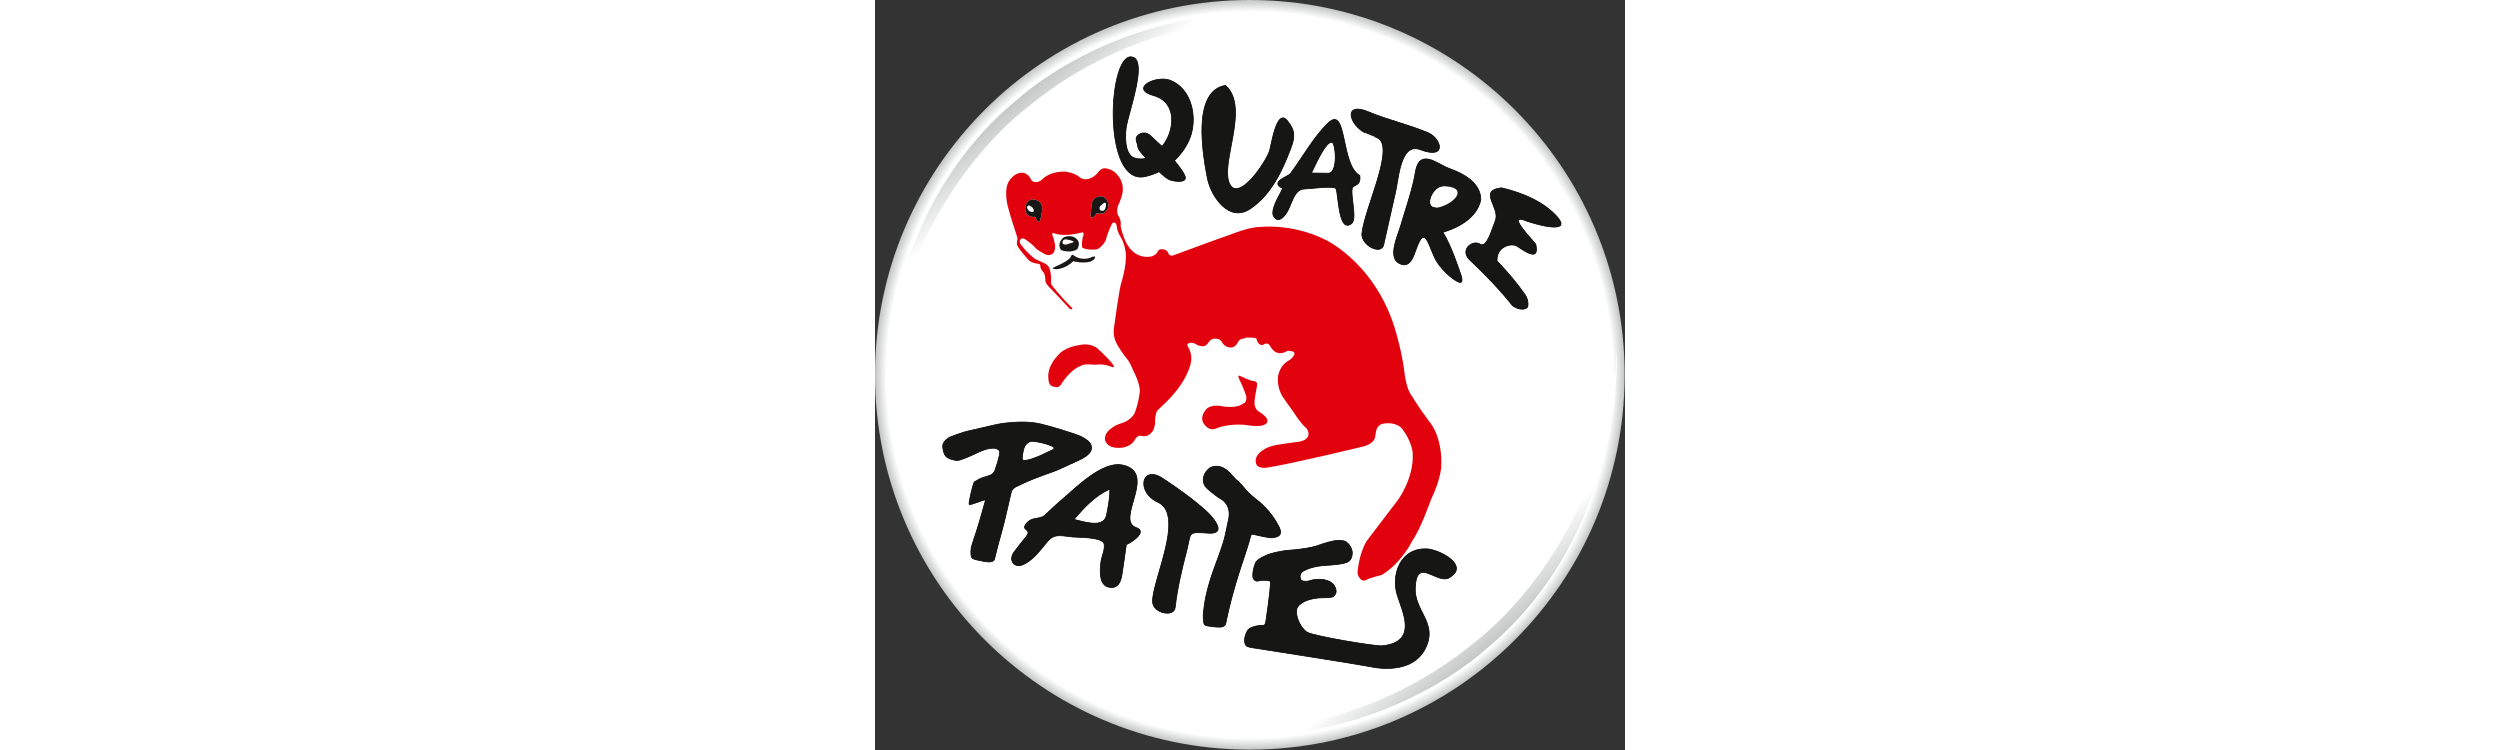
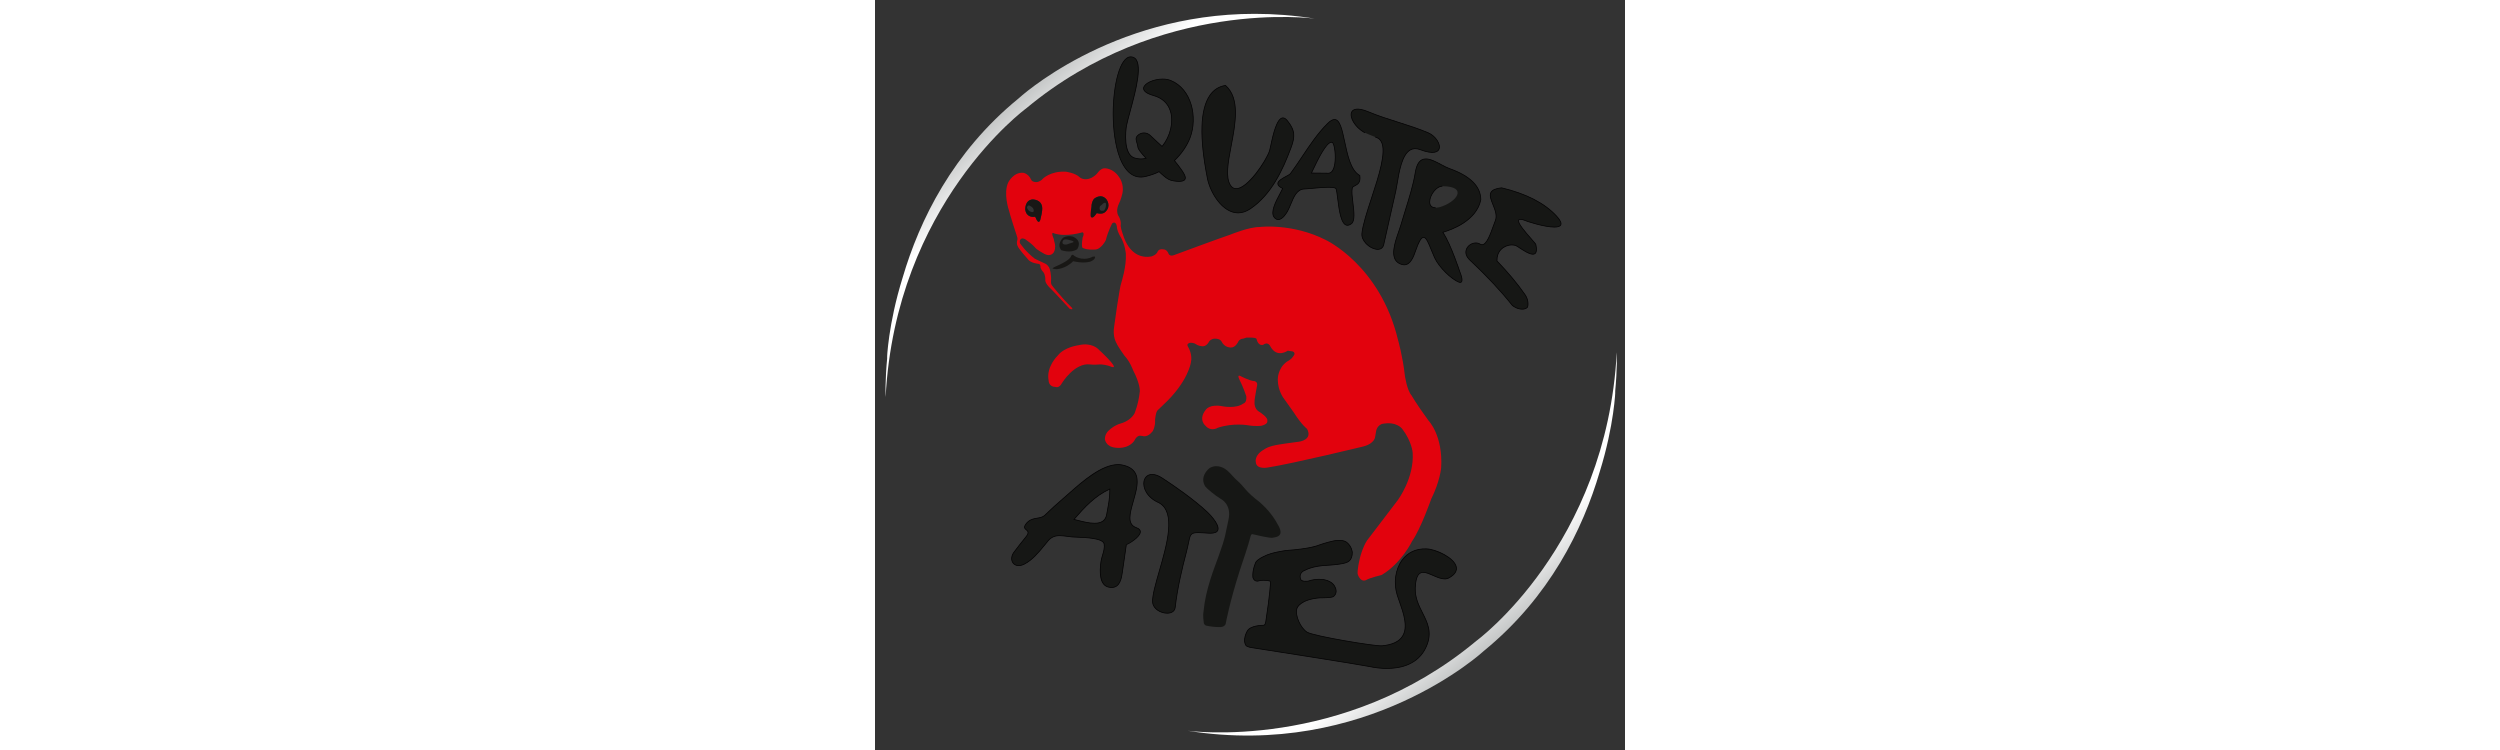
<svg xmlns="http://www.w3.org/2000/svg" height="60" width="200" viewBox="0 0 1636 1636" version="1.1" xml:space="preserve" style="fill-rule:evenodd;clip-rule:evenodd;stroke-linejoin:round;stroke-miterlimit:2;">
  <rect x="0" y="0" width="1636" height="1636" fill="#333333" stroke="none" />
  <g>
-     <path d="M0,817.613c0,450.562 364.422,816.015 814.606,817.618l6.025,0c449.507,-1.6 813.497,-365.943 814.61,-815.556l0,-4.125c-1.113,-450.606 -366.75,-815.553 -817.622,-815.553c-451.556,0 -817.619,366.056 -817.619,817.616Z" style="fill:url(#_Radial1);fill-rule:nonzero;" />
    <path d="M312.563,215.206c-142.9,116.897 -215.497,265.003 -252.272,390.407c-31.91,102.631 -34.119,176.731 -34.119,176.731c0.253,-1.894 0.541,-3.744 0.803,-5.619c-5.472,54.975 -3.809,89.397 -3.809,89.397c22.015,-421.972 306.634,-629.722 306.634,-629.722c290.913,-242.369 629.303,-195.772 629.303,-195.772c-45.512,-7.244 -89.231,-10.447 -130.866,-10.45c-316.621,-0.019 -515.674,185.028 -515.674,185.028Z" style="fill:url(#_Linear2);fill-rule:nonzero;" />
    <path d="M1311.37,1398.28c-290.916,242.366 -629.303,195.766 -629.303,195.766c391.621,62.34 646.531,-174.566 646.531,-174.566c142.912,-116.903 215.5,-265.009 252.281,-390.412c31.906,-102.628 34.11,-176.738 34.11,-176.738c-0.254,1.894 -0.538,3.75 -0.794,5.628c5.465,-54.978 3.806,-89.393 3.806,-89.393c-22.012,421.971 -306.631,629.715 -306.631,629.715Z" style="fill:url(#_Linear3);fill-rule:nonzero;" />
    <path d="M843.174,928.644c15.2,-3.825 12.491,-10.425 12.491,-10.425c3.015,-7.065 -16.76,-19.562 -16.76,-19.562c-13.015,-6.622 -10.922,-22.484 -10.922,-22.484c-0.637,-4.444 5.732,-36.482 5.732,-36.482c0.253,-7.528 -6,-8.297 -6,-8.297c-9.872,-0.281 -30.635,-11.143 -30.635,-11.143c-7.815,-3.907 -2.6,6.725 -2.6,6.725c9.969,19.822 15.391,37.365 15.391,37.365c1.712,14.35 -6.334,15.816 -6.334,15.816c-15.938,11.966 -45.038,6.144 -45.038,6.144c-28.403,-5.744 -36.716,7.225 -36.716,7.225c-17.659,21.775 -0.884,35.181 -0.884,35.181c12.063,14.031 26.866,4.375 26.866,4.375c34.243,-11.278 65.797,-5.356 65.797,-5.356c18.64,2.943 29.612,0.918 29.612,0.918" style="fill:#e2020d;fill-rule:nonzero;" />
    <path d="M503.088,461.56c0,0 -4.947,6.85 -17.909,3.669c0,0 -1.669,-0.516 -2.044,0.309c0,0 -3.269,5.482 -7.044,8.175c0,0 -4.5,2.438 -5.543,-2.221c0,0 -0.654,-7.5 1.781,-20.716c0,0 -0.822,-8.431 5.172,-16.891c0,0 15.403,-13.731 27.603,1.278c0,0 10.706,14.094 -2.016,26.397m-142.297,17.032c0,0 -2.575,11.515 -8.278,0.775l-2.309,-4.991c0,0 -0.894,-2.409 -3.616,-1.316c0,0 -15.931,2.175 -18.834,-15.412c0,0 -1.447,-20.491 15.306,-22.597c0,0 21.622,-0.991 21.791,19.862c0,0 0.475,5.81 -4.06,23.679m846.628,438.884c-27.39,-37.653 -36.965,-54.872 -36.965,-54.872c-10.253,-11.659 -14.625,-43.45 -14.625,-43.45c-4.81,-42.625 -14.772,-77.012 -14.772,-77.012c-39.028,-163.869 -158.263,-218.925 -158.263,-218.925c-72.975,-36.891 -143.734,-28.047 -143.734,-28.047c-23.444,-0.094 -63.622,16.534 -63.622,16.534c-22.897,7.597 -121.89,44.316 -121.89,44.316c-11.132,4.9 -13.497,-3.266 -13.497,-3.266c-3.694,-9.019 -10.482,-8.728 -10.482,-8.728c-10.372,-1.903 -12.784,4.316 -12.784,4.316c-2.569,7.903 -13.678,11.012 -13.678,11.012c-49.369,8.9 -62.578,-49.216 -62.578,-49.216l-0.294,-0.059c-5.644,-17.003 -4.169,-19.534 -4.169,-19.534c1.419,-11.397 -6.056,-21.36 -6.056,-21.36c-4.556,-11.556 1.219,-22.756 1.219,-22.756c5.693,-11.531 8.45,-24.631 8.45,-24.631c4.584,-21.866 -8.175,-36.797 -8.175,-36.797c-11.819,-17.759 -29.96,-17.972 -29.96,-17.972c-9.031,-0.397 -16.022,10.156 -16.022,10.156c-5.34,6.978 -13.643,10.885 -13.643,10.885c-15.06,7.181 -24.9,-0.972 -24.9,-0.972c-9.691,-9.913 -30.491,-12.538 -30.491,-12.538c-33.653,-2.043 -50.522,15.416 -50.522,15.416c-4.394,5.797 -12.415,7.219 -12.415,7.219c-11.722,0.756 -13.182,-5.919 -13.182,-5.919c-6.468,-13.228 -17.115,-14.35 -17.115,-14.35c-20.957,-1.763 -32.36,20.553 -32.36,20.553c-11.747,24.188 1.497,62.184 1.497,62.184c1.535,7.882 17.656,56.944 17.656,56.944c1.257,2.944 0.497,6.675 0.497,6.675c-2.547,9.038 0.472,12.963 0.472,12.963c1.256,5.7 22.056,28.69 22.056,28.69c6.022,9.203 23.119,10.528 23.119,10.528c4.853,0.247 4.706,5.816 4.706,5.816c-0.306,5.778 5.916,11.859 5.916,11.859c5.153,6.022 4.719,16.638 4.719,16.638c-1.2,7.453 9.219,17.347 9.219,17.347c3.075,2.34 43.871,46.394 43.871,46.394c9.647,3.481 4.688,-2.46 4.688,-2.46c-23.666,-22.965 -43.956,-49.403 -43.956,-49.403c-1.888,-3.012 -1.325,-8.531 -1.325,-8.531c1.025,-13.253 -2.682,-25.735 -2.682,-25.735c-1.787,-7.368 -8.925,-11.812 -8.925,-11.812c-17.959,-8.225 -23.778,-11.228 -23.778,-11.228c-20.24,-15.541 -31.284,-32.363 -31.284,-32.363c-2.856,-3.181 -0.991,-8.122 -0.991,-8.122c3.157,-7.275 11.75,-1.734 11.75,-1.734c15.741,11.069 20.328,16.897 20.328,16.897c3.55,5.459 17.863,12.884 17.863,12.884c17.866,11.528 24.287,-2.587 24.287,-2.587c4.147,-9.125 1.757,-17.538 1.757,-17.538c-1.294,-3.734 -2.297,-10.412 -2.297,-10.412c-7.922,-18.391 0.456,-12.35 0.456,-12.35c26.788,8.844 62.041,-2.341 62.041,-2.341c5.409,1.731 0.412,11.51 0.412,11.51c-4.215,25.356 1.572,23.178 1.572,23.178c10.666,4.484 24.663,2.975 24.663,2.975c13.843,0.606 24.3,-20.422 24.3,-20.422c4.962,-20.447 14.15,-36.891 14.15,-36.891c9.65,-6.384 10.225,9.838 10.225,9.838c1.64,10.55 7.909,19.95 7.909,19.95c9.875,16.537 11.412,36.525 11.412,36.525c1.738,27.534 -9.79,63.187 -9.79,63.187c-4.066,9.928 -15.541,94.641 -15.541,94.641c-4.187,22.809 4.719,36.875 4.719,36.875c3.037,7.684 17.544,27.697 17.544,27.697c12.556,13.64 18.55,31.168 18.55,31.168c16.787,32.057 14.987,47.275 14.987,47.275c-2.975,27.66 -11.65,47.775 -11.65,47.775c-9.544,16.66 -29.003,21.425 -29.003,21.425c-15.116,4.229 -25.012,13.807 -25.012,13.807c-12.21,9.337 -10.344,22.047 -10.344,22.047c2.715,9.575 8.553,12.246 8.553,12.246c7.4,6.232 22.628,5.488 22.628,5.488c24.569,-0.441 33.053,-16.1 33.053,-16.1c5.694,-11.55 12.7,-10.444 12.7,-10.444c2.06,-0.09 8.225,1.275 8.225,1.275c11.163,0.675 19.453,-11.853 19.453,-11.853c5.444,-11.278 4.666,-19.931 4.666,-19.931c-0.409,-6.716 2.006,-16.766 2.006,-16.766c1.231,-6.962 4.703,-9.253 4.703,-9.253l10.61,-10.197c54.878,-50.531 60.731,-92.481 60.731,-92.481c4.456,-17.791 -5.688,-34.15 -6.172,-34.878c-4.678,-7.088 4.594,-8.588 4.594,-8.588c3.862,-0.672 10.072,1.538 10.072,1.538c8.034,5.562 13.759,5.575 13.759,5.575c11.491,3.369 17.569,-9.881 17.569,-9.881c4.853,-6.332 11.65,-6.232 11.65,-6.232c12.84,-0.434 15.44,6.057 15.44,6.057c6.547,13.937 20.532,13.25 20.532,13.25c9.859,0.181 15.456,-11.697 15.456,-11.697c2.347,-5.794 8.162,-7.185 8.162,-7.185c3.588,-0.043 9.46,-2.653 9.46,-2.653c24.022,-1.065 22.794,2.944 22.794,2.944c3.909,16.866 14.75,12.569 14.75,12.569c10.746,-8.347 15.909,4.437 15.909,4.437c14.359,25.175 37.453,8.478 37.453,8.478l10.816,1.641c8.612,3.675 0.322,11.653 0.322,11.653c-3.41,5.881 -12.985,10.631 -12.985,10.631c-20.919,14.935 -19.915,39.366 -19.915,39.366c0.231,25.653 14.031,42.094 14.031,42.094l20.578,28.978c18.256,28.565 29.091,36.012 29.091,36.012c13.268,24.157 -16.972,28.088 -16.972,28.088c-20.9,2.581 -41.638,5.869 -41.638,5.869c-26.994,3.84 -34.762,11.065 -34.762,11.065c-22.725,12.835 -18.219,27.85 -18.219,27.85c1.256,16.747 26.219,11.56 26.219,11.56c55.456,-8.716 207.518,-45.707 207.518,-45.707c26.485,-6.556 26.585,-21.759 26.585,-21.759l2.259,-12.822c2.366,-11.481 12.335,-14.678 12.335,-14.678c32.715,-6.806 44.812,11.2 44.812,11.2c20.8,27.459 22.413,51.553 22.413,51.553c3.593,55.178 -32.457,103.4 -32.457,103.4c-40.4,52.888 -67.184,88.147 -67.184,88.147c-9.384,14.162 -14.738,35.431 -14.738,35.431c-7.678,31.163 -5.531,37.981 -5.531,37.981c6.8,19.707 18.285,12.779 18.285,12.779c8.528,-5.082 33.934,-11.029 33.934,-11.029c43.6,-26.04 66.362,-73.656 66.362,-73.656c19.194,-27.344 41.725,-92.006 41.725,-92.006c19.522,-39.222 21.744,-68.372 21.744,-68.372c4.25,-70.587 -27.622,-102.753 -27.622,-102.753m-686.484,-118.831c0,0 -0.484,-6.288 -34.619,-37.769c0,0 -14.347,-14.491 -41.897,-7.863c0,0 -31.187,3.591 -45.8,22.732c0,0 -25.868,24.162 -19.762,54.872c0,0 -0.016,13.193 15.2,13.509c0,0 7.756,3.437 13.925,-8.675c0,0 27.537,-44.991 61.597,-40.469c0,0 7.618,1.247 20.753,-0.062c3.9,-0.4 17.612,1.775 22.847,4.193c0,0 9.594,4.441 7.756,-0.468" style="fill:#e2020d;fill-rule:nonzero;" />
    <path d="M337.484,460.901c0,0 -4.822,-2.653 -5.959,-8.662c0,0 0.69,-3.903 4.262,-4.172c0,0 10.35,3.622 10.406,10.784c0,0 1.419,6.963 -8.709,2.05m5.578,-25.85c-16.756,2.103 -15.306,22.597 -15.306,22.597c2.9,17.588 18.831,15.413 18.831,15.413c2.722,-1.097 3.616,1.315 3.616,1.315l2.312,4.991c5.7,10.737 8.275,-0.775 8.275,-0.775c4.535,-17.869 4.063,-23.678 4.063,-23.678c-0.169,-20.853 -21.791,-19.863 -21.791,-19.863m160.769,10.419c0.456,9.928 -4.653,13.953 -4.653,13.953c-13.285,3.019 -8.438,-9.547 -8.438,-9.547c4.032,-2.875 7.772,-6.693 7.772,-6.693c5.816,-3.004 5.319,2.287 5.319,2.287m1.275,-10.306c-12.203,-15.01 -27.606,-1.278 -27.606,-1.278c-5.994,8.459 -5.172,16.887 -5.172,16.887c-2.431,13.219 -1.778,20.719 -1.778,20.719c1.04,4.659 5.54,2.219 5.54,2.219c3.775,-2.691 7.044,-8.172 7.044,-8.172c0.378,-0.828 2.044,-0.31 2.044,-0.31c12.962,3.182 17.909,-3.668 17.909,-3.668c12.722,-12.303 2.019,-26.397 2.019,-26.397m-95.569,90.94c1.685,-7.018 14.388,-2.49 14.388,-2.49c13.453,2.822 8.1,5.081 8.1,5.081c-8.225,2.513 -8.053,2.55 -13.385,4.531c-13.356,1.741 -9.103,-7.122 -9.103,-7.122m31.569,17.475c0,0 12.609,-17.934 -9.147,-27.246c0,0 -10.153,-3.629 -21.003,1.781c0,0 -15.75,12.79 -4.856,27.519c0,0 20.672,7.778 35.006,-2.054m33.753,16.291c0,0 -18.766,11.556 -40.162,-1.709c0,0 -4.275,-5.678 -7.125,0.543c0,0 -0.147,7.485 -27.713,19.916c0,0 -8.7,3.634 -12.112,6.05c-1.363,0.975 0.546,1.888 7.431,2.556c0,0 20.34,-0.15 37.028,-17.422c0,0 20.591,5.422 36.747,1.113c0,0 11.24,-3.834 11.031,-10.138c0,0 1.663,-1.956 -5.125,-0.909" style="fill:#181715;fill-rule:nonzero;" />
    <path d="M619.225,1096.62c56.69,29.825 -16.428,173.381 -13.644,216.922c1.547,24.2 46.653,33.894 49.237,11.381c4.7,-41.166 14.191,-81.534 24.657,-121.603c11.122,-42.616 0.437,-43.572 47.809,-40.306c41.581,2.872 11.388,-33.206 -3.228,-46.803c-27.194,-25.272 -65.288,-52.313 -97.234,-73.222c-45.6,-29.994 -58.904,31.328 -7.597,53.631" style="fill:#161715;" />
    <path d="M604.555,1035.71c-8.791,0 -15.125,5.25 -16.959,14.059c-3.054,14.681 6.943,35.235 31.953,46.103c38.822,20.422 17.968,92.647 1.206,150.691c-8.181,28.359 -15.259,52.853 -14.359,66.925c0.881,13.741 17.034,23.309 30.99,23.309c9.553,0 15.76,-4.468 16.619,-11.968c4.862,-42.55 14.734,-83.647 24.678,-121.716c2.047,-7.844 3.363,-14.322 4.419,-19.528c3.519,-17.31 4.587,-22.538 21.812,-22.538c5.666,0 13.428,0.525 22.428,1.147c1.563,0.113 3.019,0.163 4.379,0.163l0.006,0c8.55,0 13.697,-2.053 15.287,-6.119c3.71,-9.434 -12.034,-28.747 -23.518,-39.425c-28.788,-26.75 -68.707,-54.538 -97.119,-73.138c-7.925,-5.212 -15.475,-7.965 -21.822,-7.965m32.831,302.728c-14.981,0 -31.672,-9.988 -32.625,-24.834c-0.915,-14.366 6.191,-38.988 14.422,-67.497c16.597,-57.466 37.25,-128.994 -0.344,-148.763c-25.746,-11.194 -36.031,-32.584 -32.843,-47.909c2.003,-9.625 8.937,-15.363 18.559,-15.363c6.766,0 14.409,2.769 22.719,8.232c28.468,18.631 68.462,46.478 97.334,73.315c1.2,1.113 29.328,27.481 23.928,41.213c-1.862,4.753 -7.522,7.162 -16.809,7.162l-0.006,0c-1.391,0 -2.891,-0.05 -4.494,-0.165c-8.96,-0.619 -16.706,-1.147 -22.313,-1.147c-15.893,0 -16.631,3.656 -20.209,21.228c-1.059,5.225 -2.381,11.728 -4.441,19.612c-9.928,38.016 -19.787,79.044 -24.637,121.491c-0.966,8.406 -7.778,13.425 -18.241,13.425" style="fill:#020102;fill-rule:nonzero;" />
    <path d="M539.852,1014.41c78,16.616 -16.934,120.094 29.835,136.454c29.484,10.334 -21.716,39.109 -21.357,36.643c-2.934,20.341 -5.868,40.688 -8.803,61.047c-2.209,15.356 -6.265,37.26 -29.781,32.219c-22.381,-4.778 -18.991,-40.706 -16.816,-55.809c1.775,-12.229 9.038,-25.729 6.947,-38.222c-2.625,-15.622 -58.05,-14.36 -69.237,-15.425c-21.694,-2.072 -38.866,-8.203 -52.928,8.334c-14.994,17.625 -30.285,39.694 -51.947,50.891c-22.425,11.59 -35.338,-8.872 -22.669,-25.953c8.272,-11.169 16.969,-22.082 25.775,-32.894c15.547,-19.081 -11.278,-12.828 0.4,-28.703c12.528,-17.032 30.831,-9.028 41.197,-19.066c13.725,-13.322 27.965,-26.197 42.55,-38.681c27.234,-23.294 84.109,-79.966 126.834,-70.835m-27.628,52.357c0.344,19.378 -3.481,36.95 -7.012,56.109c-5.385,29.184 -44.291,16.825 -71.154,10.106c22.288,-25.925 45.425,-51.268 78.166,-66.215" style="fill:#161715;" />
    <path d="M435.542,1132.51l4.653,1.188c12.556,3.225 26.793,6.887 38.747,6.887c14.918,0 23.25,-5.847 25.465,-17.865l1.235,-6.604c3.046,-16.193 5.925,-31.515 5.784,-48.078c-31.144,14.544 -53.728,38.744 -75.884,64.472m43.4,9.71c-12.163,0 -26.5,-3.688 -39.154,-6.935l-7.209,-1.834l0.863,-0.997c22.825,-26.559 46.003,-51.631 78.446,-66.434l1.132,-0.519l0.022,1.25c0.306,17.215 -2.66,32.981 -5.791,49.665l-1.234,6.604c-2.388,12.918 -11.238,19.2 -27.075,19.2m-75.985,25.44c5.319,0 10.963,0.744 16.947,1.544c3.475,0.462 7.075,0.937 10.816,1.294c1.915,0.184 5.131,0.293 9.165,0.437c20.45,0.722 58.516,2.078 60.797,15.663c1.369,8.175 -1.156,16.712 -3.6,24.956c-1.39,4.712 -2.709,9.159 -3.34,13.522c-2.688,18.637 -4.154,50.556 16.175,54.89c2.231,0.479 4.346,0.716 6.303,0.716c16.478,0 20.253,-16.65 22.493,-32.253l8.807,-61.053l0.812,0.128l0.641,-0.444c1.725,-0.312 27.25,-14.565 28.972,-25.947c0.615,-4.09 -2.253,-7.275 -8.528,-9.475c-21.35,-7.468 -14.235,-32.281 -6.71,-58.534c6.475,-22.578 13.172,-45.925 3.735,-61.641c-4.894,-8.143 -13.65,-13.462 -26.76,-16.259c-3.006,-0.641 -6.19,-0.972 -9.456,-0.972c-35.734,0 -79.644,38.913 -105.878,62.153c-3.96,3.516 -7.588,6.728 -10.8,9.472c-15.153,12.981 -29.456,25.984 -42.51,38.653c-4.609,4.46 -10.621,5.485 -16.987,6.563c-8.425,1.425 -17.141,2.909 -24.122,12.397c-5.059,6.871 -2.581,8.95 0.559,11.575c3.629,3.028 7.735,6.465 -0.981,17.165c-7.24,8.891 -16.709,20.653 -25.75,32.86c-4.981,6.715 -6.209,14.6 -3.2,20.571c3.938,7.822 14.053,9.744 24.831,4.172c17.622,-9.109 30.8,-25.234 43.541,-40.837c2.756,-3.369 5.466,-6.688 8.159,-9.86c6.744,-7.928 14.719,-11.456 25.869,-11.456m113.263,114.66c-2.072,0 -4.303,-0.254 -6.641,-0.757c-20.547,-4.378 -20.834,-33.262 -17.459,-56.725c0.653,-4.468 2.043,-9.184 3.397,-13.747c2.387,-8.068 4.856,-16.415 3.556,-24.221c-2.063,-12.272 -40.688,-13.644 -59.244,-14.294c-4.078,-0.15 -7.328,-0.263 -9.269,-0.447c-3.756,-0.363 -7.378,-0.841 -10.872,-1.309c-5.925,-0.785 -11.525,-1.529 -16.731,-1.529c-10.772,0 -18.134,3.26 -24.619,10.888c-2.693,3.166 -5.396,6.466 -8.14,9.828c-12.85,15.738 -26.141,31.994 -44.053,41.259c-11.657,6.01 -22.703,3.75 -27.047,-4.893c-3.291,-6.522 -2.006,-15.063 3.34,-22.272c9.063,-12.241 18.55,-24.028 25.794,-32.922c7.703,-9.456 4.694,-11.972 1.206,-14.891c-3.181,-2.659 -6.793,-5.675 -0.828,-13.787c7.375,-10.025 16.828,-11.628 25.166,-13.044c6.106,-1.037 11.881,-2.012 16.125,-6.119c13.075,-12.697 27.4,-25.722 42.587,-38.718c3.207,-2.747 6.822,-5.95 10.779,-9.45c28.115,-24.916 70.606,-62.569 106.959,-62.569c3.378,0 6.681,0.34 9.797,1.003c13.581,2.897 22.678,8.462 27.822,17.019c9.803,16.318 3.009,40.018 -3.566,62.931c-7.306,25.491 -14.212,49.575 5.678,56.541c7.213,2.525 10.425,6.371 9.572,11.437c-1.925,11.347 -25.806,25.713 -30.5,26.859l-8.691,60.266c-1.696,11.763 -4.84,33.656 -24.118,33.663" style="fill:#020102;fill-rule:nonzero;" />
    <path d="M1202.94,1197.24c-56.794,-2.006 -77.75,56.35 -63.872,100.722c11.741,37.532 45.913,102.978 -32.928,110.757c-14.353,1.418 -149.64,-21.294 -163.544,-29.694c-13.909,-8.397 -27.493,-37.11 -21.94,-52.588c0,0 6.319,-19.106 50.575,-22.4c0,0 21.894,0.578 28.4,-2.503c0,0 11.406,-7.119 3.503,-21.656c0,0 -4.056,-11.584 -23.178,-15.322c0,0 -16.091,-3.462 -34.781,3.022c0,0 -16.994,2.994 -17.285,-6.144c0,0 -4.181,-12.662 10.747,-17.79c0,0 15.416,-9.219 48.113,-10.544c0,0 33.915,-1.713 43.565,-6.894c0,0 11.341,-3.969 10.822,-21.622c0,0 -1.066,-12.419 -11.6,-21.097c0,0 -6.472,-7.425 -28.231,-3.743c0,0 -18.3,3.778 -34.856,9.975c0,0 -15.235,7.168 -69.647,11.109c0,0 -31.928,4.056 -47.125,12.278c0,0 -14.047,5.803 -18.922,13.075c0,0 -8.135,17.313 -6.46,33.269c0,0 2.597,10.956 13.229,7.575c0,0 8.15,-2.81 23.15,0.1c0,0 2.25,0.397 2.012,4.912c0,0 -1.253,25.522 -10.044,82.535c0,0 -0.84,8.562 -4.365,9.281c0,0 -29.838,-0.225 -36.407,13.003c0,0 -11.031,18.75 -2.475,31.4c0,0 2.722,3.503 15.419,4.916c0,0 234.813,36.684 252.978,40.618c48.538,10.488 103.819,4.122 124.685,-43.121c23.556,-53.35 -26.194,-78.06 -23.985,-128.725c2.988,-69.435 47.263,-6.479 73.857,-21.535c46.784,-26.469 -21.297,-62.194 -49.41,-63.169" style="fill:#161715;fill-rule:nonzero;" />
    <path d="M810.067,1407.8c0.006,0 2.856,3.225 14.837,4.55c2.382,0.375 235.072,36.744 253.06,40.638c13.272,2.866 26.281,4.325 38.656,4.325c29.363,0 67.966,-8.15 85.106,-46.975c13.378,-30.284 2.891,-51.144 -8.203,-73.222c-8.262,-16.434 -16.806,-33.431 -15.853,-55.206c1.003,-23.291 6.819,-34.141 18.294,-34.141c6.484,0 13.972,3.288 21.903,6.778c8.359,3.663 16.994,7.466 24.781,7.466c3.509,0 6.55,-0.756 9.294,-2.313c12.144,-6.865 17.222,-14.746 15.097,-23.421c-4.863,-19.875 -45.457,-37.572 -64.131,-38.219c-22.3,-0.838 -40.282,7.65 -52.491,24.253c-14.559,19.803 -18.7,49.403 -10.566,75.403c1.394,4.475 3.119,9.356 4.925,14.491c8.741,24.753 19.61,55.559 6.582,76.025c-7.688,12.097 -22.457,19.065 -45.141,21.306c-14.116,1.503 -149.769,-21.191 -164.047,-29.816c-14.084,-8.512 -27.994,-37.65 -22.287,-53.562c0.259,-0.785 6.996,-19.647 51.287,-22.935c0.109,-0.018 1.675,0.035 4.219,0.035c11.878,0 20.581,-0.894 23.894,-2.46c0.353,-0.234 10.556,-6.868 3.131,-20.525c-0.097,-0.231 -4.244,-11.321 -22.619,-14.912c-0.056,-0.009 -4.309,-0.909 -10.85,-0.909c-8.134,0 -16.044,1.315 -23.503,3.9c-0.241,0.056 -2.897,0.518 -6.166,0.518c-7.718,0 -12.056,-2.637 -12.206,-7.409c-0.034,0.006 -4.159,-13.278 11.3,-18.591c0.484,-0.312 15.813,-9.265 48.344,-10.587c0.334,-0.022 33.831,-1.766 43.206,-6.8c0.559,-0.213 10.891,-4.078 10.397,-20.878c-0.006,-0.069 -1.172,-12.15 -11.303,-20.485c-0.131,-0.137 -4.256,-4.584 -16.488,-4.584c-3.384,0 -7.118,0.337 -11.087,1.006c-0.153,0.038 -18.4,3.838 -34.703,9.941c-0.572,0.272 -15.941,7.256 -69.878,11.162c-0.272,0.035 -31.907,4.132 -46.797,12.172c-0.213,0.103 -13.947,5.838 -18.625,12.819c-0.025,0.059 -7.963,17.184 -6.335,32.731c0.057,0.21 1.885,7.485 8.578,7.485c1.113,0 2.325,-0.204 3.594,-0.607c0.125,-0.047 3.725,-1.265 10.494,-1.265c4.1,0 8.497,0.45 13.066,1.347c0.103,0.015 2.934,0.568 2.671,5.756c-0.012,0.253 -1.356,26.212 -10.062,82.609c-0.081,0.888 -1.003,9.144 -5.006,9.963c-1.46,0.015 -29.669,0.159 -35.838,12.556c-0.131,0.237 -10.687,18.512 -2.531,30.587m306.553,51.147c-12.491,0 -25.616,-1.472 -39.003,-4.362c-17.941,-3.881 -250.584,-40.244 -252.925,-40.613c-12.859,-1.425 -15.825,-5.059 -15.947,-5.209c-8.772,-12.978 1.956,-31.538 2.419,-32.322c6.465,-13.025 33.903,-13.4 37.012,-13.4c2.069,-0.428 3.344,-5.475 3.65,-8.55c8.688,-56.35 10.028,-82.241 10.038,-82.487c0.156,-2.919 -0.819,-3.947 -1.36,-4.079c-4.45,-0.859 -8.74,-1.303 -12.737,-1.303c-6.463,0 -9.953,1.169 -9.981,1.175c-1.447,0.469 -2.825,0.694 -4.107,0.694c-7.99,0 -10.159,-8.762 -10.181,-8.85c-1.697,-16.112 6.178,-33.091 6.519,-33.809c5.012,-7.507 18.766,-13.241 19.347,-13.482c15.078,-8.165 46.022,-12.162 47.331,-12.334c53.681,-3.884 69.25,-10.962 69.406,-11.037c16.488,-6.179 34.853,-9.997 35.038,-10.038c4.084,-0.691 7.909,-1.037 11.387,-1.037c13.069,0 17.441,4.84 17.619,5.046c10.588,8.694 11.756,21.047 11.803,21.566c0.538,18.091 -10.884,22.284 -11.369,22.45c-9.584,5.169 -42.403,6.884 -43.79,6.953c-32.075,1.303 -47.575,10.338 -47.738,10.428c-14.112,4.869 -10.547,16.35 -10.39,16.841c0.318,8.347 16.297,5.606 16.365,5.591c7.513,-2.616 15.594,-3.96 23.919,-3.96c6.725,0 11,0.9 11.175,0.935c19.347,3.79 23.603,15.368 23.778,15.853c8.128,14.918 -3.715,22.55 -3.837,22.625c-4.897,2.325 -17.56,2.665 -24.672,2.665c-2.528,0 -4.185,-0.047 -4.185,-0.047c-42.975,3.21 -49.712,21.657 -49.771,21.841c-5.504,15.328 7.965,43.409 21.587,51.638c14.116,8.525 148.684,31.012 163.038,29.581c22.15,-2.188 36.521,-8.906 43.921,-20.553c12.6,-19.8 1.875,-50.194 -6.743,-74.61c-1.816,-5.15 -3.541,-10.047 -4.957,-14.54c-8.278,-26.485 -4.031,-56.65 10.825,-76.866c12.535,-17.05 30.96,-25.703 53.863,-24.919c21.281,0.738 60.769,19.485 65.659,39.457c2.319,9.478 -3.018,17.978 -15.881,25.246c-2.994,1.694 -6.3,2.525 -10.097,2.525c-8.134,-0.006 -16.931,-3.871 -25.44,-7.615c-7.769,-3.41 -15.1,-6.635 -21.244,-6.635c-7.103,0 -15.416,3.71 -16.656,32.579c-0.929,21.362 7.506,38.159 15.675,54.406c11.278,22.434 21.925,43.628 8.243,74.612c-17.503,39.632 -56.759,47.95 -86.606,47.95" style="fill:#020102;fill-rule:nonzero;" />
    <path d="M867.899,1172.96c5.197,-1.5 28.059,-1.328 9.872,-30.187c0,0 -14.944,-30.563 -47.763,-54.613c-3.178,-2.315 -15.14,-12.681 -21.822,-20.694c-2.815,-3.381 -12.131,-14.737 -21.337,-22.087c-2.194,-1.766 -12.203,-13.725 -18.506,-19.134c-4.119,-3.544 -20.291,-15.144 -37.407,-5.829c-4.581,2.488 -23.478,20.204 -10.44,40.894c2.04,3.244 21.862,20.081 33.931,27.044c0,0 24.269,11.719 16.591,45.556c-7.644,33.691 -5.56,35.294 -21.597,79.513c-9.169,25.284 -28.385,72.237 -32.688,119.597c-0.322,3.484 -1.984,8.406 0.444,25.575c0,0 0.475,5.021 5.925,6.268c5.412,1.228 18.356,3.325 30.616,3.041c5.112,-0.122 10.268,-2.913 11.312,-7.494c1.038,-4.569 8.1,-45.256 30.816,-116.39c4.806,-15.05 19.24,-55.975 23.434,-74.382c0,0 1.378,-5.053 3.922,-4.472c4.453,0.997 38.841,9.472 44.697,7.794" style="fill:#161715;" />
-     <path d="M744.615,1017.69c-4.622,0 -9.091,1.159 -13.291,3.45c-2.706,1.472 -10.991,8.728 -13.691,19.059c-1.84,7.057 -0.64,14.013 3.56,20.675c1.997,3.179 21.922,20.019 33.644,26.775c0.196,0.091 24.712,12.372 16.984,46.444c-1.944,8.538 -3.253,15.016 -4.397,20.65c-3.384,16.703 -5.244,25.903 -17.237,58.96c-1.072,2.953 -2.279,6.206 -3.582,9.718c-10.062,27.063 -25.262,67.957 -29.053,109.675c-0.056,0.578 -0.15,1.191 -0.247,1.888c-0.497,3.45 -1.337,9.225 0.688,23.49c0.022,0.219 0.512,4.5 5.287,5.591c4.991,1.134 16.553,3.05 28.2,3.05l2.219,-0.022c4.484,-0.109 9.538,-2.5 10.541,-6.859c0.103,-0.491 0.284,-1.403 0.55,-2.728c6.643,-33.35 16.825,-71.616 30.278,-113.732c1.253,-3.928 3.162,-9.618 5.372,-16.2c6.309,-18.8 14.953,-44.553 18.037,-58.115c0.15,-0.563 1.494,-5.163 4.322,-5.163l0.581,0.069l2.453,0.572c7.8,1.841 31.516,7.431 39.844,7.431c0.891,0 1.566,-0.069 1.997,-0.197c0.634,-0.178 1.513,-0.334 2.544,-0.518c3.981,-0.716 10.644,-1.916 12.859,-6.929c2.072,-4.684 0.05,-11.918 -6,-21.518c-0.19,-0.378 -15.281,-30.735 -47.553,-54.388c-3.403,-2.481 -15.309,-12.847 -21.966,-20.831c-3.328,-4.003 -12.421,-14.941 -21.218,-21.972c-0.922,-0.734 -3.016,-3.028 -5.669,-5.941c-4.05,-4.45 -9.094,-9.975 -12.859,-13.206c-1.785,-1.534 -11.272,-9.178 -23.197,-9.178m6.865,351.063c-11.79,0 -23.503,-1.938 -28.562,-3.091c-5.953,-1.363 -6.547,-6.941 -6.547,-6.997c-2.053,-14.462 -1.194,-20.381 -0.681,-23.912c0.093,-0.669 0.178,-1.257 0.231,-1.807c3.812,-41.931 19.059,-82.947 29.15,-110.09c1.303,-3.513 2.516,-6.76 3.581,-9.716c11.947,-32.931 13.806,-42.094 17.169,-58.719c1.141,-5.64 2.462,-12.131 4.4,-20.693c7.444,-32.766 -15.181,-44.166 -16.147,-44.638c-12.222,-7.044 -32.147,-23.975 -34.272,-27.344c-4.447,-7.062 -5.709,-14.443 -3.75,-21.956c2.835,-10.856 11.619,-18.528 14.497,-20.094c4.438,-2.409 9.175,-3.637 14.066,-3.637c12.5,0 22.406,7.978 24.262,9.568c3.844,3.294 8.919,8.866 13.003,13.351c2.503,2.734 4.663,5.103 5.482,5.768c8.925,7.125 17.778,17.778 21.106,21.788c6.919,8.29 18.669,18.525 22.022,20.968c32.609,23.894 47.868,54.597 48.012,54.916c6.316,10.006 8.369,17.753 6.075,22.963c-2.562,5.809 -9.769,7.109 -14.072,7.875c-0.968,0.178 -1.787,0.328 -2.381,0.496c-5.331,1.541 -32.912,-4.928 -42.659,-7.221l-2.441,-0.566l-0.025,0c-1.469,0 -2.581,2.612 -2.934,3.887c-3.097,13.616 -11.757,39.413 -18.075,58.241c-2.203,6.578 -4.113,12.259 -5.363,16.178c-13.431,42.06 -23.606,80.26 -30.228,113.55c-0.272,1.35 -0.456,2.278 -0.566,2.769c-1.19,5.181 -6.981,8.012 -12.093,8.141l-2.26,0.021Z" style="fill:#020102;fill-rule:nonzero;" />
-     <path d="M372.108,988.414c-7.122,3.45 -15.16,7.397 -21.11,9.316c-5.943,1.928 -11.546,4.656 -16.718,5.413c-5.178,0.771 -9.803,2.509 -12.525,-0.26c-1.838,-1.875 0.672,-15.075 2.078,-21.206c1.431,-6.369 3.95,-10.344 5.85,-12.328c1.834,-1.931 6.144,-6.485 11.678,-6.681c5.531,-0.213 12.347,1.003 19.569,2.637c7.206,1.631 14.322,3.456 18.784,5.341c5.806,2.434 11.713,3.853 10.878,7.522c-0.597,2.621 -9.844,6.075 -18.484,10.246m98.944,-17.846c-2.244,-6.266 -10.041,-12.629 -21.341,-18.254c-11.303,-5.625 -67.091,-22.65 -88.397,-27.471c-30.978,-7.025 -58.753,-3.607 -78.059,-1.857c-16.297,1.475 -51.866,11.3 -73.885,15.76c-21.281,4.325 -47.015,15.268 -47.015,15.268c0,0 -14.644,7.719 -14.707,19.316c-0.021,2.553 1.304,17.347 7.882,22.994c6.581,5.659 16.84,7.65 23.493,8.169c7.866,0.628 39.61,-14.729 47.679,-18.457c17.084,-7.918 36.581,-12.54 44.284,-3.143c2.753,3.359 -0.378,12.259 -2.075,19.718c-1.694,7.488 -5.644,16.816 -6.653,21.322c-1.025,4.488 -5.272,9.875 -8.241,11.475c-2.069,1.106 -12.247,4.678 -19.222,6.481c-4.581,1.191 -16.962,8.541 -18.318,9.404c-1.888,1.184 -12.938,45.928 -11.066,48.909c1.869,2.975 33.637,-11.353 34.872,-9.403c1.234,1.965 -2.625,10.331 -4.7,19.462c-2.088,9.163 -14.878,50.472 -14.878,50.472c0,0 -9.313,27.016 -10.725,33.847c-0.388,1.903 -1.728,12.806 0.04,19.469c1.519,5.756 10.066,6.875 17.322,8.381c7.266,1.522 11.775,2.631 15.635,2.919c3.868,0.272 13.712,2.031 17.434,-4.522c0,0 6.028,-23.6 7.866,-31.678c1.356,-5.941 4.156,-13.013 14.009,-51.647c0,0 13.797,-58.894 14.953,-63.988c1.363,-6.003 6.641,-9.971 10.994,-12.056c4.35,-2.081 23.878,-11.559 36.444,-16.359c12.581,-4.813 27.093,-10.535 41.39,-15.335c14.275,-4.806 37.266,-16.44 47.488,-20.812c11.328,-4.875 26.115,-11.897 32.053,-18.356c2.412,-2.619 9.353,-9.075 5.444,-20.028" style="fill:#161715;" />
-     <path d="M342.655,963.459l-1.262,0.022c-5.175,0.191 -9.322,4.547 -11.097,6.403c-1.184,1.247 -4.063,4.841 -5.663,11.972c-2.343,10.187 -3.368,19.359 -2.293,20.456c1.628,1.66 4.856,1.322 8.693,0.575c1.016,-0.2 2.057,-0.397 3.122,-0.559c3.341,-0.485 6.888,-1.822 10.647,-3.241c1.944,-0.734 3.922,-1.478 5.944,-2.134c5.566,-1.794 13.137,-5.463 19.819,-8.694l1.187,-0.578c2.097,-1.016 4.225,-1.984 6.266,-2.906c5.347,-2.435 11.412,-5.191 11.775,-6.791c0.506,-2.216 -2.447,-3.472 -7.303,-5.353c-1.007,-0.391 -2.05,-0.797 -3.091,-1.228c-4.862,-2.06 -12.969,-4.016 -18.647,-5.297c-5.444,-1.234 -12.419,-2.647 -18.097,-2.647m-16.703,41.753c-2.056,0 -3.615,-0.575 -4.784,-1.759c-2.388,-2.435 0.828,-17.422 1.872,-21.956c1.69,-7.529 4.793,-11.404 6.05,-12.713c1.931,-2.031 6.4,-6.728 12.24,-6.941l1.325,-0.021c5.841,0 12.928,1.434 18.457,2.681c5.74,1.309 13.943,3.284 18.921,5.387c1.022,0.428 2.05,0.825 3.044,1.219c4.913,1.891 9.153,3.534 8.316,7.244c-0.519,2.262 -4.938,4.375 -12.7,7.909c-2.028,0.925 -4.147,1.881 -6.231,2.891l-1.188,0.578c-6.725,3.259 -14.35,6.944 -20.022,8.778c-2,0.647 -3.956,1.384 -5.869,2.106c-3.843,1.453 -7.478,2.816 -10.987,3.335c-1.041,0.162 -2.059,0.353 -3.053,0.543c-1.925,0.369 -3.741,0.719 -5.391,0.719m-86.265,84.581c0.231,0 0.928,0 1.29,0.566c0.9,1.444 0.025,4.416 -1.725,9.981c-0.965,3.053 -2.056,6.507 -2.869,10.1c-2.071,9.088 -14.771,50.125 -14.893,50.535c-0.103,0.297 -9.325,27.068 -10.71,33.772c-0.462,2.271 -1.634,12.821 0.028,19.1c1.244,4.696 8.007,6.046 14.541,7.343l6.309,1.322c4.857,1.05 8.366,1.8 11.379,2.025l1.45,0.125c1.328,0.122 2.996,0.285 4.765,0.285c5.3,0 8.719,-1.479 10.45,-4.519c-0.025,-0.041 5.966,-23.491 7.775,-31.463c0.466,-2.025 1.097,-4.187 2.116,-7.684c2.019,-6.909 5.397,-18.481 11.9,-43.988c0.006,0 13.797,-58.868 14.944,-63.956c1.646,-7.228 8.553,-11.237 11.443,-12.622l1.3,-0.618c5.838,-2.804 23.594,-11.322 35.203,-15.766l6.622,-2.538c10.747,-4.137 22.935,-8.828 34.803,-12.806c9.685,-3.253 23.407,-9.681 34.435,-14.837c5.165,-2.419 9.728,-4.553 12.99,-5.947c16.566,-7.138 27.26,-13.241 31.772,-18.163l0.469,-0.5c2.703,-2.875 8.319,-8.856 4.803,-18.703c-2.072,-5.787 -9.503,-12.109 -20.934,-17.79c-11.288,-5.619 -66.728,-22.538 -88.21,-27.407c-12.521,-2.843 -25.553,-4.225 -39.834,-4.225c-12.528,0 -23.637,1.041 -33.434,1.963l-4.535,0.428c-10.343,0.934 -28.531,5.253 -46.112,9.437c-10.135,2.41 -19.706,4.688 -27.685,6.304c-20.956,4.259 -46.606,15.109 -46.859,15.225c-0.078,0.046 -14.144,7.596 -14.206,18.568c-0.025,2.441 1.29,16.944 7.594,22.366c7.118,6.122 18.471,7.616 23.021,7.972l0.019,0c8.022,0 33.372,-11.881 44.206,-16.96l3.047,-1.425c11.763,-5.45 22.728,-8.45 30.869,-8.45c6.541,0 11.384,1.857 14.394,5.532c2.487,3.028 0.878,9.34 -0.825,16.012c-0.381,1.491 -0.76,2.972 -1.081,4.403c-0.963,4.235 -2.625,9.022 -4.085,13.241c-1.147,3.3 -2.134,6.144 -2.569,8.075c-1.081,4.725 -5.537,10.337 -8.653,12.022c-2.09,1.119 -12.262,4.703 -19.406,6.559c-4.309,1.113 -16.281,8.147 -18.084,9.294c-2.31,2.75 -11.922,44.962 -10.816,47.778c0.056,-0.037 0.213,0.028 0.597,0.028c3.062,0 11.384,-2.972 18.731,-5.609c6.569,-2.347 12.235,-4.385 14.26,-4.385m9.565,136.785c-1.825,0 -3.544,-0.156 -4.919,-0.294l-1.415,-0.116c-3.125,-0.231 -6.681,-0.996 -11.603,-2.059l-6.288,-1.309c-7.025,-1.403 -14.297,-2.844 -15.797,-8.538c-1.887,-7.106 -0.35,-18.384 -0.05,-19.84c1.41,-6.819 10.372,-32.854 10.753,-33.96c0.119,-0.381 12.794,-41.356 14.857,-50.384c0.828,-3.656 1.928,-7.153 2.9,-10.235c1.147,-3.628 2.44,-7.746 1.9,-8.612c-1.641,0.197 -7.728,2.384 -13.61,4.487c-7.837,2.81 -15.937,5.713 -19.284,5.713c-0.366,0 -1.481,0 -1.978,-0.797c-0.925,-1.466 0.231,-9.259 3.419,-23.166c0.056,-0.262 5.893,-25.609 7.906,-26.865c1.194,-0.763 13.772,-8.263 18.544,-9.503c6.912,-1.794 17.068,-5.36 19.046,-6.413c2.75,-1.484 6.863,-6.7 7.832,-10.937c0.45,-2.022 1.453,-4.916 2.612,-8.263c1.456,-4.172 3.1,-8.906 4.035,-13.053c0.334,-1.444 0.715,-2.944 1.093,-4.444c1.532,-5.993 3.11,-12.187 1.15,-14.578c-2.687,-3.275 -7.103,-4.937 -13.131,-4.937c-7.909,0 -18.625,2.953 -30.181,8.306l-3.041,1.419c-10.934,5.125 -36.55,17.128 -44.484,17.128c-5.272,-0.385 -17.041,-1.95 -24.522,-8.388c-6.863,-5.89 -8.184,-20.912 -8.163,-23.615c0.063,-11.953 14.522,-19.707 15.138,-20.032c0.322,-0.137 26.116,-11.053 47.237,-15.343c7.95,-1.61 17.51,-3.888 27.632,-6.3c17.64,-4.194 35.881,-8.532 46.343,-9.478l4.529,-0.422c9.837,-0.922 20.978,-1.972 33.587,-1.972c14.406,0 27.547,1.397 40.197,4.269c21.547,4.875 77.219,21.881 88.581,27.534c11.975,5.959 19.497,12.425 21.744,18.703c3.85,10.794 -2.463,17.506 -5.153,20.375l-0.456,0.484c-4.738,5.163 -15.319,11.232 -32.338,18.563c-3.25,1.384 -7.791,3.519 -12.941,5.925c-11.062,5.175 -24.831,11.619 -34.606,14.912c-11.831,3.963 -24,8.647 -34.737,12.772l-6.619,2.544c-11.547,4.413 -29.259,12.916 -35.084,15.709l-1.297,0.622c-2.682,1.288 -9.069,4.969 -10.553,11.503c-1.154,5.094 -14.957,64 -14.957,64c-6.512,25.544 -9.897,37.122 -11.918,44.057c-1.004,3.443 -1.629,5.578 -2.091,7.584c-1.816,7.991 -7.809,31.459 -7.866,31.694c-2.128,3.803 -6.015,5.55 -11.953,5.55" style="fill:#020102;fill-rule:nonzero;" />
    <path d="M1091.37,299.044c49.088,11.875 -23.512,152.725 -29.281,210.465c-2.453,24.647 42.222,49.244 47.731,23.579c8.322,-38.725 17.841,-78.041 26.16,-116.132c6.362,-29.106 10.997,-106.475 53.031,-90.609c60.447,22.812 46.059,-24.463 18.138,-36.491c-40.882,-17.622 -89.375,-28.503 -130.188,-45.725c-55.041,-23.225 -44.606,25.507 -8.422,45.553" style="fill:#161715;" />
    <path d="M1096.62,544.794c-1.138,0 -2.319,-0.097 -3.553,-0.291c-15.635,-2.45 -33.385,-19.115 -31.788,-35.075c1.928,-19.294 11.21,-47.606 21.035,-77.578c15.559,-47.434 33.187,-101.2 21.178,-122.759c-2.725,-4.878 -6.75,-7.907 -12.319,-9.253l0.387,-1.588c5.954,1.438 10.447,4.819 13.357,10.044c12.362,22.187 -4.622,73.978 -21.047,124.065c-9.794,29.885 -19.06,58.113 -20.969,77.235c-1.481,14.862 15.778,31 30.419,33.297c4.903,0.768 13.453,0.481 15.697,-9.975c4.465,-20.747 9.328,-41.95 14.04,-62.457c4.138,-18.037 8.257,-35.987 12.122,-53.678c0.985,-4.515 1.916,-10.087 2.994,-16.543c4.434,-26.672 10.516,-63.197 29.003,-73.85c6.375,-3.669 13.819,-3.941 22.125,-0.807c22.081,8.338 36.775,8.082 40.319,-0.687c4.087,-10.128 -7.628,-27.75 -22.794,-34.288c-20.837,-8.978 -44.028,-16.325 -66.45,-23.428c-21.494,-6.809 -43.716,-13.85 -63.728,-22.297c-19.081,-8.047 -32.266,-8.093 -36.147,-0.103c-4.931,10.147 6.653,32.119 28.428,44.191l-0.79,1.431c-22.907,-12.697 -34.457,-35.331 -29.11,-46.337c2.541,-5.207 10.875,-12.241 38.247,-0.685c19.944,8.413 42.138,15.441 63.591,22.238c22.462,7.118 45.7,14.478 66.606,23.487c15.881,6.844 28.047,25.556 23.662,36.403c-2.296,5.707 -10.89,13.5 -42.406,1.607c-7.834,-2.954 -14.803,-2.719 -20.731,0.693c-17.822,10.263 -23.825,46.35 -28.216,72.7c-1.075,6.475 -2.009,12.072 -3,16.625c-3.865,17.697 -7.99,35.653 -12.131,53.694c-4.709,20.5 -9.578,41.7 -14.037,62.434c-1.597,7.463 -6.622,11.535 -13.994,11.535" style="fill:#020102;fill-rule:nonzero;" />
    <path d="M989.274,377.854c-12.5,-0.15 -24.938,-0.278 -37.369,-0.387c4.925,-8.963 30.788,-69.775 45.041,-67.128c7.668,1.418 13.665,66.547 -7.672,67.515m68.209,4.963c-42.831,-23.435 -26.356,-156.941 -70.14,-113.541c-32.1,31.81 -54.413,73.344 -81.213,109.485c-4.581,6.162 -46.556,18.137 -16.944,32.284c-5.134,12.637 -30.072,48.691 -18.322,63.062c11.335,13.875 24.754,-5.259 29.554,-14.312c9.915,-18.725 14.831,-47.003 36.146,-47.553c13.057,-0.335 66.844,-8.063 69.254,-0.244c5.453,17.65 5.425,97.119 33.512,75.856c13.272,-10.046 -2.359,-59.403 1.731,-77.59c1.638,-7.303 20.138,-3.957 16.422,-27.447" style="fill:#161715;" />
    <path d="M953.248,376.663c11.987,0.103 23.981,0.231 36.037,0.375c10.678,-0.488 13.107,-18.966 13.644,-26.888c1.338,-19.281 -2.856,-38.4 -6.128,-39.009c-11.581,-2.003 -31.478,40.359 -40,58.187c-1.475,3.11 -2.688,5.647 -3.553,7.335m36.065,2.009c-12.553,-0.15 -24.984,-0.281 -37.415,-0.388l-1.372,-0.009l0.662,-1.2c0.832,-1.516 2.263,-4.519 4.141,-8.45c9.434,-19.766 29.291,-61.512 41.772,-59.087c5.366,0.993 8.647,23.6 7.466,40.725c-1.235,17.931 -6.657,28.015 -15.254,28.409m0.366,29.022c10.838,0 16.059,1.256 16.925,4.062c1.356,4.394 2.366,12.485 3.534,21.853c3.019,24.06 7.147,57.013 20.463,57.016l0.006,0c2.463,0 5.231,-1.153 8.225,-3.422c7.622,-5.769 5.078,-26.5 2.835,-44.787c-1.575,-12.838 -3.066,-24.96 -1.41,-32.332c0.641,-2.822 3.388,-4.228 6.294,-5.715c5.522,-2.825 12.381,-6.335 10.184,-21.032c-19.678,-11.118 -26.797,-44.656 -33.075,-74.265c-5.415,-25.538 -10.093,-47.594 -21.303,-47.594c-3.975,0 -8.825,2.819 -14.44,8.378c-21.391,21.197 -38.672,47.103 -55.391,72.153c-8.272,12.403 -16.838,25.228 -25.741,37.241c-1.297,1.747 -4.918,3.691 -9.506,6.153c-7.556,4.053 -17.9,9.606 -17.772,15.334c0.078,3.207 3.453,6.425 10.031,9.569l0.691,0.331l-0.287,0.713c-1.172,2.881 -3.347,6.941 -5.857,11.637c-8.509,15.885 -21.35,39.882 -12.593,50.6c2.493,3.047 5.234,4.591 8.146,4.591c7.46,0 15.466,-10.109 20.06,-18.766c2.387,-4.518 4.537,-9.715 6.615,-14.743c6.675,-16.132 13.569,-32.816 30.229,-33.244c3.231,-0.084 9.109,-0.634 15.903,-1.275c11.659,-1.094 26.175,-2.456 37.234,-2.456m40.928,84.565l-0.006,0c-14.756,-0.003 -18.991,-33.784 -22.081,-58.447c-1.16,-9.293 -2.172,-17.318 -3.482,-21.571c-0.334,-1.088 -2.778,-2.913 -15.359,-2.913c-10.991,0 -25.453,1.363 -37.078,2.45c-6.834,0.644 -12.731,1.197 -16.019,1.281c-15.6,0.4 -22.29,16.585 -28.756,32.235c-2.091,5.062 -4.259,10.297 -6.688,14.884c-1.737,3.278 -10.943,19.638 -21.5,19.638c-3.428,0 -6.593,-1.75 -9.403,-5.191c-9.459,-11.563 3.697,-36.144 12.41,-52.409c2.29,-4.279 4.29,-8.022 5.484,-10.775c-6.812,-3.375 -10.169,-6.866 -10.256,-10.666c-0.163,-6.734 10.262,-12.322 18.634,-16.813c4.05,-2.178 7.885,-4.231 8.969,-5.687c8.878,-11.978 17.422,-24.788 25.687,-37.175c16.766,-25.119 34.094,-51.094 55.607,-72.403c6.006,-5.96 11.106,-8.856 15.587,-8.856c12.535,0 17.341,22.659 22.91,48.893c6.24,29.441 13.312,62.81 32.609,73.366l0.347,0.194l0.062,0.397c2.569,16.196 -5.265,20.203 -10.99,23.131c-2.778,1.422 -4.972,2.547 -5.432,4.622c-1.606,7.093 -0.128,19.081 1.429,31.772c2.412,19.643 4.9,39.956 -3.466,46.29c-3.288,2.491 -6.394,3.753 -9.219,3.753" style="fill:#020102;fill-rule:nonzero;" />
    <path d="M1231.5,451.944c-39.516,10.181 -17.041,-45.95 6.2,-45.791c56.834,0.388 31.141,35.263 -6.2,45.791m7.228,54.675c35.122,-9.9 75.069,-32.506 82.719,-70.878c-0.116,-37.51 -38.709,-57.547 -68.522,-68.085c-25.653,-9.065 -65.575,-47.222 -74.503,9.222c-5.584,35.322 -20.894,77.794 -32.006,116.138c-6.153,21.221 -28.66,67.521 -3.31,81.334c21.76,11.856 30.303,-10.384 36.407,-28.122c19.15,-55.619 25.484,-18.241 41.078,15.728c10.268,22.35 38.143,47.716 52.715,53.347c14.553,5.635 2.388,-22.453 2.388,-22.453c0,0 -19.21,-59.2 -36.966,-86.231" style="fill:#161715;" />
    <path d="M1222.89,453.998c-4.625,0 -8.19,-1.322 -10.568,-3.925c-2.141,-2.341 -3.219,-5.582 -3.219,-9.635c0,-6.962 3.356,-15.725 8.756,-22.862c5.897,-7.778 13.091,-12.241 19.747,-12.241l0,1.634c-6.138,0 -12.86,4.229 -18.444,11.597c-5.197,6.866 -8.425,15.247 -8.425,21.872c0,3.635 0.938,6.503 2.791,8.535c2.059,2.246 5.209,3.387 9.362,3.387l0,1.638Zm-26.259,62.987c6.328,0 11.169,11.963 17.3,27.106c2.309,5.713 4.697,11.622 7.406,17.525c10.603,23.078 38.578,47.635 52.259,52.925c1.191,0.457 2.216,0.691 3.06,0.691c1.037,0 1.753,-0.344 2.237,-1.084c2.544,-3.863 -1.984,-16.45 -3.947,-20.975c-0.218,-0.663 -19.406,-59.475 -36.896,-86.107l-0.61,-0.934l1.072,-0.3c16.938,-4.775 72.906,-23.947 82.141,-70.253c-0.11,-28.594 -22.982,-51.241 -67.991,-67.15c-5.594,-1.978 -11.75,-5.263 -18.262,-8.741c-11.266,-6.015 -22.919,-12.237 -32.785,-12.237c-11.919,0 -19.234,9.665 -22.384,29.553c-4.031,25.509 -13.181,54.928 -22.028,83.375c-3.463,11.112 -6.894,22.15 -10.003,32.865c-1.057,3.654 -2.597,8.05 -4.3,12.891c-7.879,22.456 -19.791,56.388 0.6,67.497c3.934,2.144 7.615,3.231 10.931,3.231c12.625,0 18.928,-15.265 24.312,-30.9c6.897,-20.04 12.413,-28.978 17.888,-28.978m80.025,99.881c-1.044,0 -2.269,-0.265 -3.641,-0.803c-15.575,-6.022 -43.175,-32.015 -53.165,-53.765c-2.729,-5.935 -5.122,-11.863 -7.435,-17.591c-5.659,-13.997 -10.553,-26.088 -15.784,-26.088c-4.541,0 -9.881,9.119 -16.344,27.875c-4.384,12.744 -11.012,32.004 -25.856,32.004c-3.594,0 -7.531,-1.154 -11.71,-3.429c-21.615,-11.778 -9.425,-46.496 -1.362,-69.475c1.691,-4.809 3.222,-9.175 4.275,-12.806c3.103,-10.725 6.544,-21.772 10.003,-32.89c8.828,-28.397 17.966,-57.76 21.985,-83.147c3.29,-20.816 11.134,-30.938 23.993,-30.938c10.275,0 22.113,6.322 33.557,12.435c6.456,3.446 12.553,6.703 18.028,8.637c45.74,16.166 68.978,39.331 69.068,68.85c-9.246,46.444 -63.921,66.053 -82.243,71.366c17.443,27.222 36.256,84.912 36.447,85.497c0.731,1.678 7.268,17.15 3.793,22.45c-0.784,1.19 -2.034,1.818 -3.609,1.818" style="fill:#020102;fill-rule:nonzero;" />
    <path d="M1296.18,565.919c33.54,31.713 65.049,63.835 93.212,99.282c4.578,5.765 23.797,14.215 33.4,5.528c1.928,-1.738 3.703,-15.6 -4.619,-27.631c-17.312,-25.032 -38.184,-49.626 -61.422,-73.844c-1.187,-29.472 26.769,-38.835 41.172,-33.513c7.697,2.835 53.413,42.388 43.553,-2.428c-1.003,-4.562 -61.575,-63.465 -27.384,-53.762c14.775,6.525 113.391,36.356 72.522,-8.232c-30.363,-33.103 -76.356,-51.25 -119.663,-61.618c-53.718,5.675 -1.731,43.472 -14.053,72.297c-6.503,15.206 -18,60.075 -32.881,50.59c-16.413,-10.447 -44.531,11.835 -23.838,33.331" style="fill:#161715;" />
    <path d="M1310.62,530.749c-8.203,0 -16.435,5.363 -19.578,12.753c-3.028,7.113 -0.994,14.875 5.728,21.85c39.856,37.691 68.625,68.341 93.256,99.338c2.897,3.65 12.847,8.947 21.834,8.947c4.304,0 7.8,-1.185 10.379,-3.513c1.321,-1.191 3.665,-14.412 -4.741,-26.559c-16.35,-23.641 -36.413,-47.76 -61.341,-73.744l-0.225,-0.534c-0.409,-10.207 2.65,-19.016 8.857,-25.475c6.196,-6.45 15.362,-10.307 24.528,-10.307c3.218,0 6.287,0.51 8.884,1.469c1.594,0.588 4.569,2.556 8.331,5.047c8.26,5.466 20.738,13.725 28.503,13.725c2.266,0 3.929,-0.694 5.075,-2.122c2.372,-2.953 2.563,-9.053 0.56,-18.137c-0.26,-1.01 -5.028,-6.438 -9.644,-11.691c-16.275,-18.513 -30.65,-35.644 -27.841,-41.853c1.179,-2.581 4.754,-2.985 11.129,-1.178c9.268,4.084 46.731,15.787 67.631,15.787c7.525,0 12,-1.494 13.287,-4.434c1.597,-3.616 -1.6,-9.925 -9.225,-18.244c-25.603,-27.912 -65.722,-48.562 -119.253,-61.378c-11.912,1.306 -19.278,4.328 -22.237,9.259c-3.86,6.447 0,15.969 4.09,26.057c4.713,11.618 10.05,24.79 5.035,36.506c-1.263,2.969 -2.71,7.031 -4.382,11.734c-6.106,17.156 -14.468,40.656 -25.137,40.656c-1.528,0 -3.056,-0.481 -4.55,-1.431c-2.603,-1.653 -5.694,-2.528 -8.953,-2.528m101.24,144.525c-9.615,0 -19.94,-5.572 -23.118,-9.566c-24.572,-30.937 -53.3,-61.534 -93.125,-99.193c-9.744,-10.119 -7.991,-19.16 -6.082,-23.653c3.391,-7.966 12.26,-13.75 21.085,-13.75c3.572,0 6.969,0.965 9.831,2.787c1.222,0.778 2.456,1.175 3.672,1.175c9.519,0 17.987,-23.816 23.597,-39.572c1.684,-4.728 3.137,-8.812 4.428,-11.828c4.737,-11.087 -0.466,-23.925 -5.053,-35.247c-4.25,-10.478 -8.26,-20.369 -3.975,-27.509c3.244,-5.403 11.003,-8.685 23.74,-10.031c54.129,12.912 94.525,33.725 120.354,61.881c8.331,9.087 11.443,15.634 9.518,20.009c-1.575,3.588 -6.553,5.41 -14.787,5.41c-21.128,0 -58.938,-11.804 -68.191,-15.885c-2.337,-0.659 -4.356,-1.009 -5.878,-1.009c-2.597,0 -3.053,0.997 -3.203,1.322c-2.6,5.765 17.031,28.1 27.581,40.103c6.566,7.462 9.731,11.106 10.019,12.419c2.141,9.728 1.847,16.106 -0.888,19.509c-1.459,1.816 -3.593,2.734 -6.35,2.734c-8.256,0 -20.981,-8.422 -29.403,-13.993c-3.531,-2.341 -6.584,-4.36 -7.997,-4.882c-2.415,-0.89 -5.296,-1.362 -8.318,-1.362c-8.728,0 -17.457,3.665 -23.35,9.803c-5.828,6.066 -8.735,14.347 -8.413,23.969c24.888,25.959 44.935,50.075 61.281,73.715c8.482,12.253 6.929,26.513 4.494,28.703c-2.89,2.616 -6.744,3.941 -11.469,3.941" style="fill:#020102;fill-rule:nonzero;" />
    <path d="M764.546,186.327c55.784,49.122 -16.613,176.991 11.072,218.213c20.684,30.803 75.356,-47.791 84.931,-75.344c3.478,-10.016 15.115,-94.956 38.762,-66.172c18.435,22.444 16.447,37.053 8.063,59.497c-18.425,49.359 -43.166,102.231 -88.606,132.897c-46.866,31.615 -86.066,-27.694 -93.71,-66.441c-9.587,-48.612 -34.734,-190.987 39.488,-202.65" style="fill:#161715;fill-rule:nonzero;" />
    <path d="M764.292,187.195c-13.706,2.25 -24.766,9.272 -32.875,20.878c-21.322,30.491 -23.185,91.303 -5.563,180.747c6.185,31.331 32.616,74.731 66.178,74.731c8.763,0 17.607,-2.965 26.279,-8.812c45.74,-30.866 70.303,-84.303 88.296,-132.503c8.707,-23.31 9.629,-37.316 -7.931,-58.694c-3.065,-3.731 -6.04,-5.625 -8.828,-5.625c-13.122,0 -21.74,40.672 -25.878,60.212c-1.175,5.532 -2.019,9.525 -2.647,11.335c-8.365,24.05 -48.181,82.934 -73.54,82.934c-5.229,0 -9.547,-2.49 -12.841,-7.4c-11.947,-17.79 -5.528,-51.59 1.275,-87.375c9.125,-48.009 19.462,-102.403 -11.925,-130.428m27.74,277.994c-34.437,0 -61.487,-44.169 -67.774,-76.053c-17.722,-89.897 -15.766,-151.132 5.818,-182c8.447,-12.091 20.006,-19.363 34.344,-21.616l0.378,-0.059l0.291,0.253c32.437,28.562 21.972,83.628 12.737,132.215c-6.737,35.444 -13.103,68.922 -1.534,86.157c2.981,4.428 6.847,6.678 11.49,6.678c24.235,0 63.975,-58.769 71.994,-81.835c0.6,-1.715 1.478,-5.875 2.591,-11.137c4.55,-21.497 13.031,-61.506 27.481,-61.506c3.3,0 6.697,2.09 10.091,6.222c18.072,21.996 17.137,36.378 8.203,60.3c-18.085,48.44 -42.794,102.159 -88.919,133.287c-8.944,6.034 -18.091,9.094 -27.191,9.094" style="fill:#020102;fill-rule:nonzero;" />
    <path d="M644.786,175.457c-31.665,-12.703 -91.272,17.997 -36.984,33.044c52.475,14.55 46.094,77.466 18.341,110.928c-8.204,-7.812 -16.766,-15.141 -25.094,-23.391c-8.81,-8.74 -21.156,-7.531 -28.381,-0.143c-7.2,7.372 -0.091,14.35 0.993,26.237c0,0 0.513,3.969 10.785,15.606c2.237,2.538 4.515,5.013 6.753,7.494c-7.544,2.072 -15.781,2.147 -24.966,-0.59c-24.156,-7.213 -20.359,-56.8 -17.506,-71.091c7.047,-35.216 43.594,-136.816 14.865,-148.4c-55.35,-22.341 -70.724,282.878 26.182,259.887c9.631,-2.284 20.187,-5.543 29.931,-10.571c1.891,1.753 3.731,3.546 5.647,5.259c6.247,5.578 12.634,11.219 19.978,13.472c5.866,1.797 32.494,6.737 31.606,-5.788c-0.565,-8 -13.95,-25.009 -23.809,-37.062c14.462,-13.916 27.05,-31.266 34.175,-50.031c16.187,-42.669 4.609,-105.979 -42.516,-124.86" style="fill:#161715;" />
    <path d="M619.836,373.477l2.497,2.331c1.178,1.116 2.353,2.228 3.566,3.31c6.094,5.44 12.39,11.065 19.672,13.296c2.603,0.8 10.284,2.447 17.434,2.447l0.003,0c5.766,0 9.831,-1.093 11.76,-3.159c1.024,-1.113 1.475,-2.497 1.35,-4.231c-0.525,-7.491 -12.9,-23.494 -23.625,-36.603l-0.479,-0.585l0.544,-0.522c15.563,-14.978 27.313,-32.175 33.978,-49.734c16.66,-43.916 3.488,-105.563 -42.05,-123.813c-4.881,-1.953 -10.597,-2.95 -17,-2.95c-19.284,0 -39.475,9.235 -40.756,18.641c-0.837,6.156 6.725,11.772 21.291,15.806c18.875,5.235 31.725,17.169 37.168,34.516c7.438,23.716 -0.137,55.675 -18.418,77.722l-0.56,0.678l-0.634,-0.606c-3.403,-3.247 -6.878,-6.41 -10.366,-9.588c-4.847,-4.419 -9.859,-8.984 -14.734,-13.815c-3.888,-3.854 -8.625,-5.888 -13.706,-5.888c-5.019,0 -9.95,2.091 -13.516,5.738c-4.391,4.49 -3.066,8.771 -1.234,14.7c0.968,3.15 2.072,6.721 2.456,10.89c0,0 0.772,4.025 10.578,15.138c1.559,1.768 3.147,3.509 4.716,5.243l2.928,3.232l-1.278,0.35c-8.129,2.228 -16.622,2.025 -25.419,-0.597c-25.428,-7.591 -20.731,-58.75 -18.078,-72.031c1.55,-7.754 4.497,-18.597 7.906,-31.157c11.634,-42.831 29.209,-107.553 7.459,-116.328c-12.721,-5.134 -24.4,8.191 -32.59,36.55c-6.588,22.8 -10.363,53.888 -10.363,85.291c0,63.525 15.535,137.706 59.316,137.706c3.191,0 6.534,-0.406 9.934,-1.212c11.703,-2.782 21.435,-6.213 29.738,-10.504l0.512,-0.262Zm43.172,23.019l-0.003,0c-7.328,0 -15.237,-1.697 -17.919,-2.516c-7.615,-2.337 -14.34,-8.344 -20.278,-13.641c-1.215,-1.093 -2.406,-2.215 -3.6,-3.337l-1.65,-1.544c-8.306,4.228 -17.997,7.625 -29.587,10.372c-24.716,5.847 -44.666,-9.237 -57.194,-43.059c-9.075,-24.494 -14.078,-58.241 -14.078,-95.022c0,-61.241 14.653,-124.588 39.175,-124.588c1.978,0 4.006,0.416 6.022,1.232c23.106,9.315 6,72.29 -6.488,118.271c-3.403,12.532 -6.337,23.354 -7.881,31.047c-2.428,12.188 -7.059,62.978 16.944,70.147c8.028,2.394 15.772,2.706 23.218,0.922l-1.131,-1.244c-1.575,-1.737 -3.156,-3.481 -4.731,-5.259c-10.313,-11.688 -10.956,-15.869 -10.978,-16.041c-0.366,-4.028 -1.444,-7.512 -2.394,-10.584c-1.844,-5.978 -3.438,-11.141 1.628,-16.328c3.875,-3.96 9.228,-6.228 14.688,-6.228c5.518,0 10.659,2.2 14.853,6.362c4.853,4.806 9.847,9.36 14.681,13.766c3.284,2.987 6.553,5.962 9.763,9.006c17.54,-21.616 24.765,-52.538 17.559,-75.512c-5.269,-16.791 -17.728,-28.351 -36.044,-33.429c-19.803,-5.49 -23.15,-12.606 -22.475,-17.606c1.403,-10.309 21.997,-20.05 42.378,-20.05c6.61,0 12.528,1.028 17.606,3.066c46.422,18.6 59.904,81.281 42.972,125.909c-6.668,17.578 -18.362,34.785 -33.828,49.803c11.397,13.966 22.966,29.15 23.513,36.944c0.156,2.181 -0.45,4.019 -1.788,5.462c-2.278,2.441 -6.634,3.679 -12.953,3.679" style="fill:#020102;fill-rule:nonzero;" />
  </g>
  <defs>
    <radialGradient id="_Radial1" cx="0" cy="0" r="1" gradientUnits="userSpaceOnUse" gradientTransform="matrix(817.618,0,0,817.618,817.618,817.613)">
      <stop offset="0" style="stop-color:#fff;stop-opacity:1" />
      <stop offset="0.97" style="stop-color:#fff;stop-opacity:1" />
      <stop offset="1" style="stop-color:#c5c7c7;stop-opacity:1" />
    </radialGradient>
    <linearGradient id="_Linear2" x1="0" y1="0" x2="1" y2="0" gradientUnits="userSpaceOnUse" gradientTransform="matrix(-201.073,-239.63,239.63,-201.073,501.02,465.158)">
      <stop offset="0" style="stop-color:#fff;stop-opacity:1" />
      <stop offset="0.62" style="stop-color:#fff;stop-opacity:1" />
      <stop offset="1" style="stop-color:#c5c7c7;stop-opacity:1" />
    </linearGradient>
    <linearGradient id="_Linear3" x1="0" y1="0" x2="1" y2="0" gradientUnits="userSpaceOnUse" gradientTransform="matrix(201.07,239.626,-239.626,201.07,1140.15,1169.52)">
      <stop offset="0" style="stop-color:#fff;stop-opacity:1" />
      <stop offset="0.62" style="stop-color:#fff;stop-opacity:1" />
      <stop offset="1" style="stop-color:#c5c7c7;stop-opacity:1" />
    </linearGradient>
  </defs>
</svg>